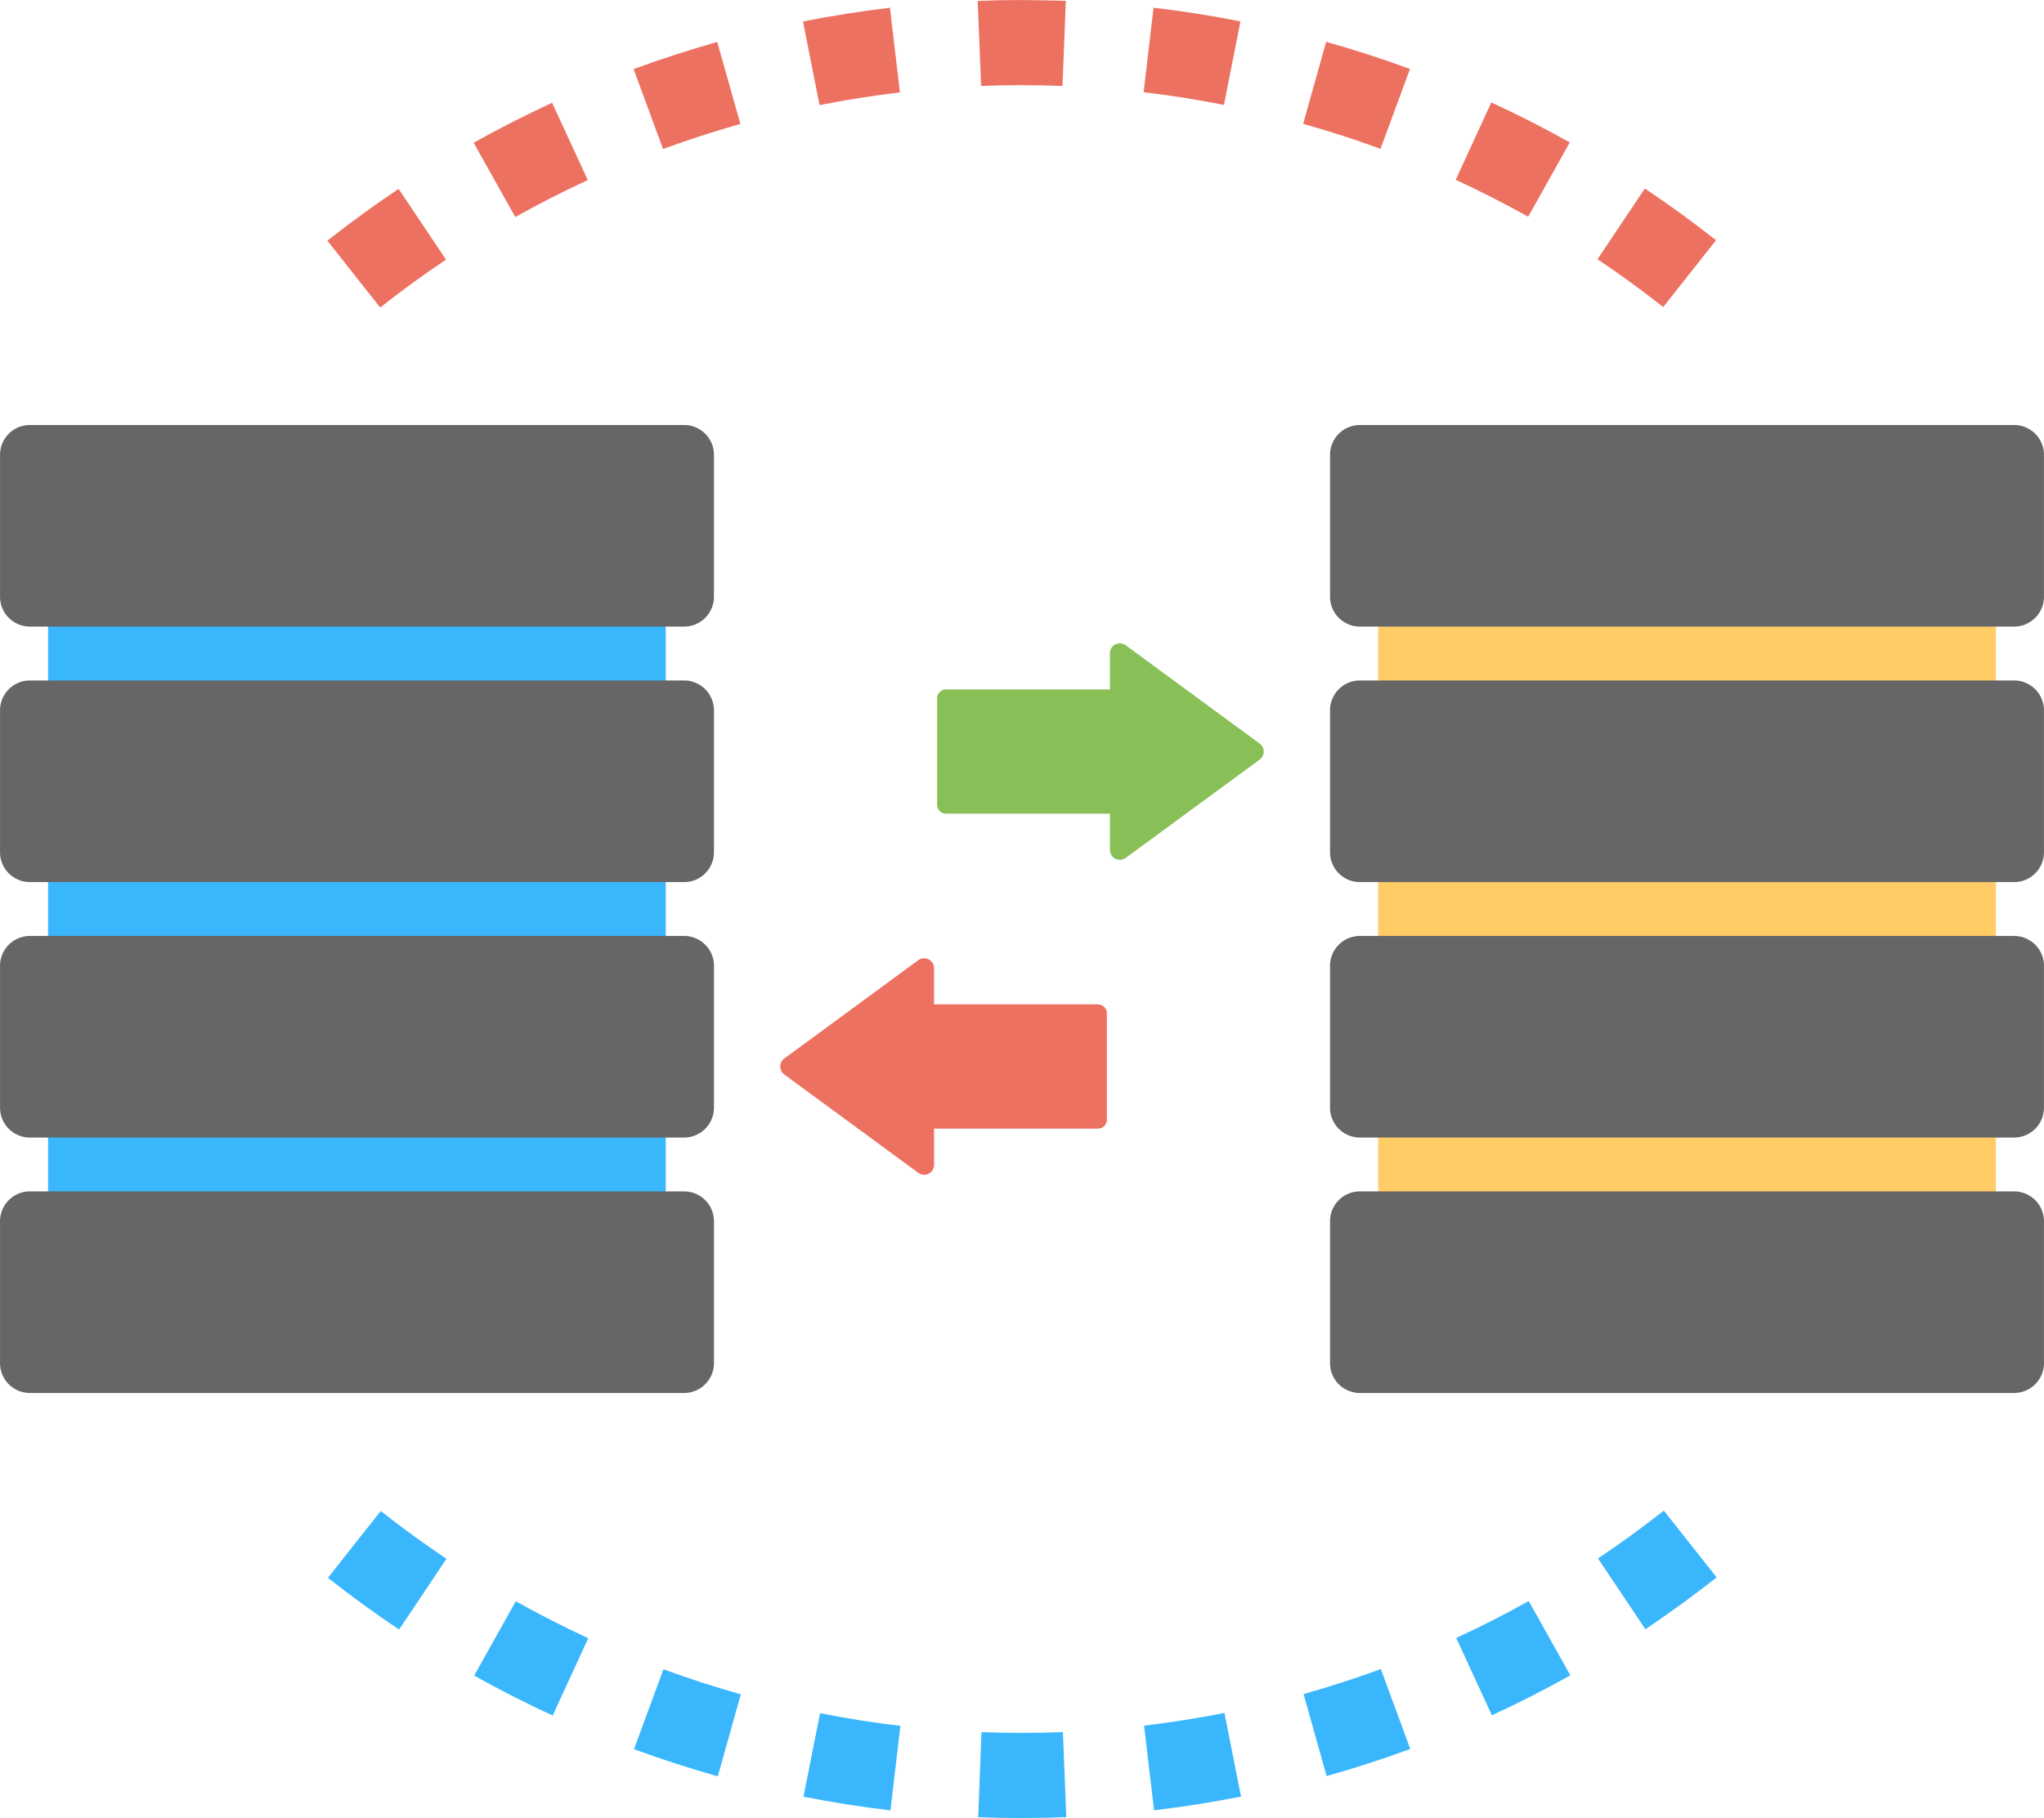
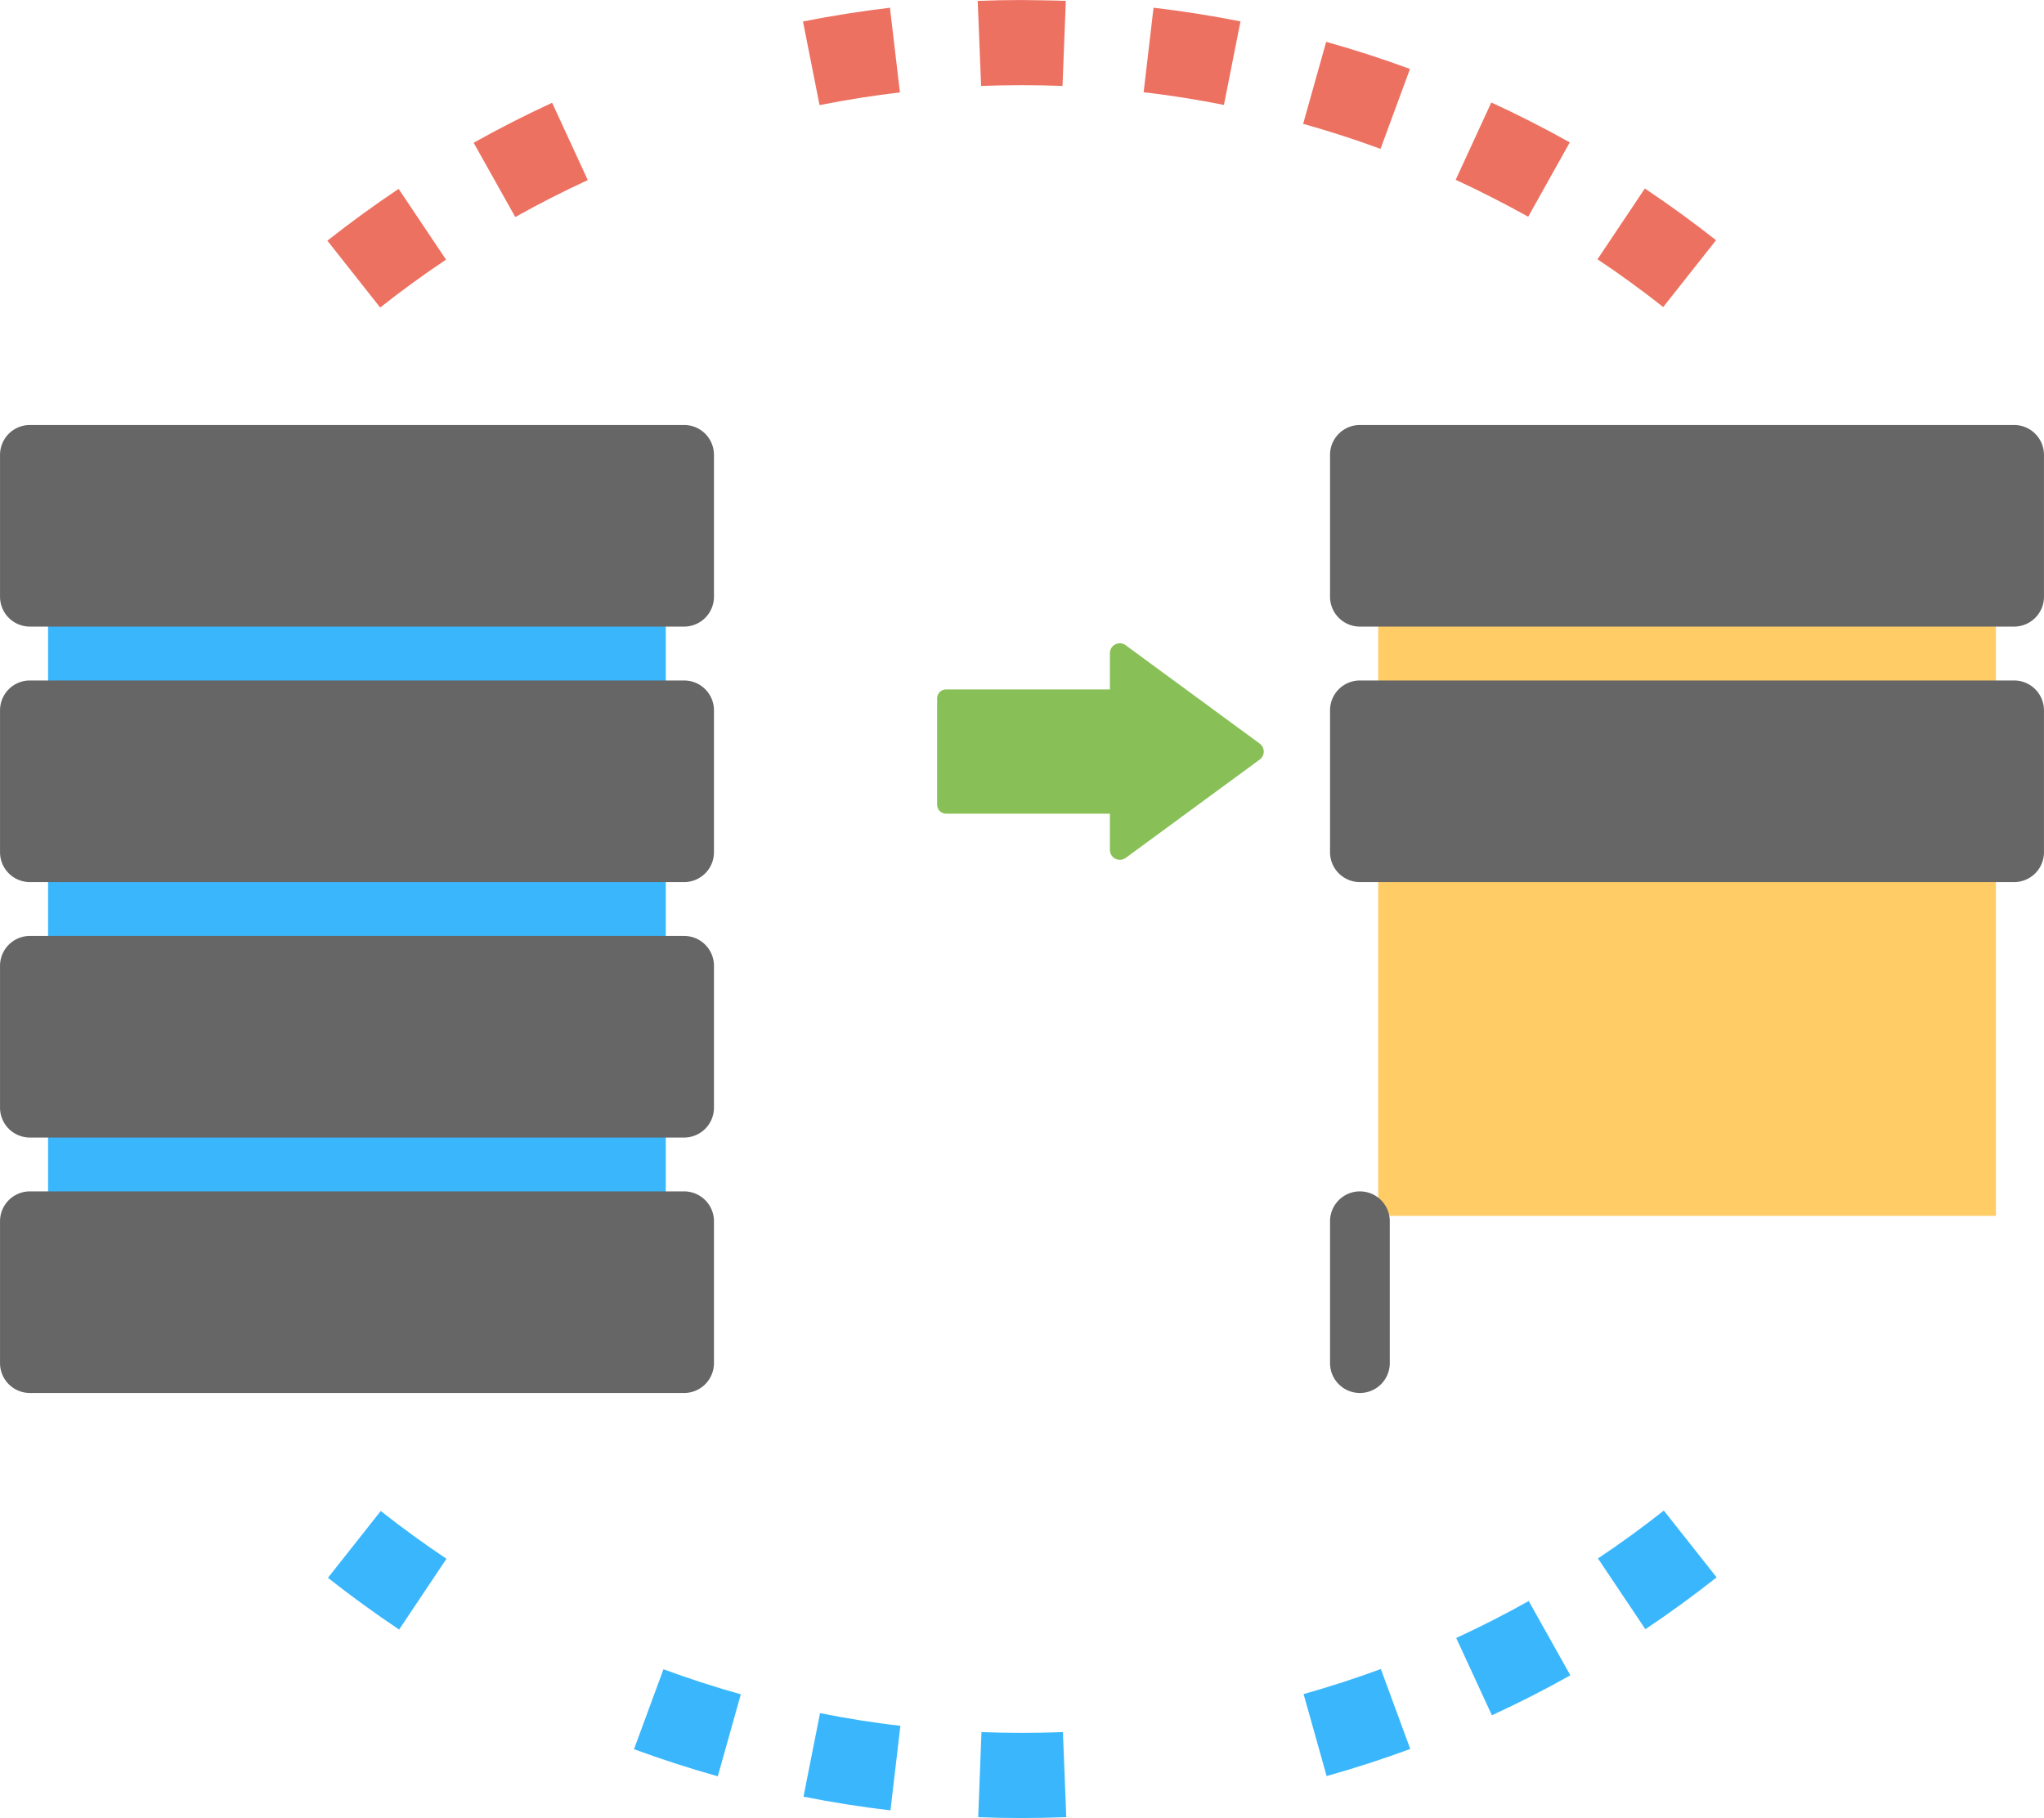
<svg xmlns="http://www.w3.org/2000/svg" width="68.426" height="60.872" viewBox="0 0 68.426 60.872">
  <defs>
    <style> .cls-1 { fill: #3ab7fc; } .cls-2 { fill: #666; } .cls-3 { fill: #fc6; } .cls-4 { fill: #88c057; } .cls-5 { fill: #ed7161; } </style>
  </defs>
  <g id="_03-2_icon_Backup_as_a_Service" data-name="03-2 icon Backup as a Service" transform="translate(22476.213 10942.065)">
    <rect id="Rectangle_15735" data-name="Rectangle 15735" class="cls-1" width="20.679" height="20.547" transform="translate(-22474.604 -10921.902)" />
    <path id="Path_20366" data-name="Path 20366" class="cls-2" d="M23.684,1459.162H1.788a1,1,0,0,0-1,1v4.75a1,1,0,0,0,1,1h21.9a1,1,0,0,0,1-1v-4.75a1,1,0,0,0-1-1" transform="translate(-22477 -12386.997)" />
    <path id="Path_20367" data-name="Path 20367" class="cls-2" d="M23.684,1467.716H1.788a1,1,0,0,0-1,1v4.751a1,1,0,0,0,1,1h21.9a1,1,0,0,0,1-1v-4.751a1,1,0,0,0-1-1" transform="translate(-22477 -12386.997)" />
    <path id="Path_20368" data-name="Path 20368" class="cls-2" d="M23.684,1476.27H1.788a1,1,0,0,0-1,1v4.75a1,1,0,0,0,1,1h21.9a1,1,0,0,0,1-1v-4.75a1,1,0,0,0-1-1" transform="translate(-22477 -12386.997)" />
    <path id="Path_20369" data-name="Path 20369" class="cls-2" d="M23.684,1484.823H1.788a1,1,0,0,0-1,1v4.75a1,1,0,0,0,1,1h21.9a1,1,0,0,0,1-1v-4.75a1,1,0,0,0-1-1" transform="translate(-22477 -12386.997)" />
    <rect id="Rectangle_15736" data-name="Rectangle 15736" class="cls-3" width="20.679" height="20.547" transform="translate(-22430.076 -10921.902)" />
    <path id="Path_20370" data-name="Path 20370" class="cls-2" d="M68.212,1459.162h-21.9a1,1,0,0,0-1,1v4.75a1,1,0,0,0,1,1h21.9a1,1,0,0,0,1-1v-4.75a1,1,0,0,0-1-1" transform="translate(-22477 -12386.997)" />
    <path id="Path_20371" data-name="Path 20371" class="cls-2" d="M68.212,1467.716h-21.9a1,1,0,0,0-1,1v4.751a1,1,0,0,0,1,1h21.9a1,1,0,0,0,1-1v-4.751a1,1,0,0,0-1-1" transform="translate(-22477 -12386.997)" />
-     <path id="Path_20372" data-name="Path 20372" class="cls-2" d="M68.212,1476.27h-21.9a1,1,0,0,0-1,1v4.75a1,1,0,0,0,1,1h21.9a1,1,0,0,0,1-1v-4.75a1,1,0,0,0-1-1" transform="translate(-22477 -12386.997)" />
-     <path id="Path_20373" data-name="Path 20373" class="cls-2" d="M68.212,1484.823h-21.9a1,1,0,0,0-1,1v4.75a1,1,0,0,0,1,1h21.9a1,1,0,0,0,1-1v-4.75a1,1,0,0,0-1-1" transform="translate(-22477 -12386.997)" />
+     <path id="Path_20373" data-name="Path 20373" class="cls-2" d="M68.212,1484.823h-21.9a1,1,0,0,0-1,1v4.75a1,1,0,0,0,1,1a1,1,0,0,0,1-1v-4.75a1,1,0,0,0-1-1" transform="translate(-22477 -12386.997)" />
    <path id="Path_20374" data-name="Path 20374" class="cls-4" d="M38.472,1473.657l4.486-3.293a.332.332,0,0,0,0-.534l-4.487-3.294a.331.331,0,0,0-.528.266v1.214H32.459a.3.3,0,0,0-.3.3v3.56a.3.3,0,0,0,.3.3h5.484v1.214a.332.332,0,0,0,.528.266" transform="translate(-22477 -12386.997)" />
-     <path id="Path_20375" data-name="Path 20375" class="cls-5" d="M31.528,1477.081l-4.486,3.294a.332.332,0,0,0,0,.534l4.487,3.293a.331.331,0,0,0,.528-.267v-1.213h5.484a.3.3,0,0,0,.3-.3v-3.56a.3.3,0,0,0-.3-.3H32.056v-1.213a.332.332,0,0,0-.528-.267" transform="translate(-22477 -12386.997)" />
    <path id="Path_20376" data-name="Path 20376" class="cls-5" d="M30.913,1448.023l-.334-2.832c-.973.116-1.953.27-2.911.46l.554,2.8c.885-.176,1.792-.319,2.691-.425" transform="translate(-22477 -12386.997)" />
    <path id="Path_20377" data-name="Path 20377" class="cls-5" d="M47.988,1447.241c-.915-.337-1.858-.643-2.805-.908l-.771,2.745c.874.246,1.747.527,2.59.839Z" transform="translate(-22477 -12386.997)" />
    <path id="Path_20378" data-name="Path 20378" class="cls-5" d="M42.314,1445.648c-.959-.19-1.939-.344-2.911-.458l-.331,2.832c.9.1,1.8.247,2.688.423Z" transform="translate(-22477 -12386.997)" />
-     <path id="Path_20379" data-name="Path 20379" class="cls-5" d="M25.572,1449.081l-.774-2.744c-.947.267-1.889.573-2.8.909l.985,2.676c.844-.311,1.715-.593,2.591-.841" transform="translate(-22477 -12386.997)" />
    <path id="Path_20380" data-name="Path 20380" class="cls-5" d="M15.718,1453.625l-1.587-2.369c-.813.544-1.616,1.129-2.385,1.734l1.768,2.239c.709-.561,1.451-1.1,2.2-1.6" transform="translate(-22477 -12386.997)" />
    <path id="Path_20381" data-name="Path 20381" class="cls-5" d="M20.464,1450.962l-1.194-2.589c-.891.411-1.776.861-2.627,1.339l1.394,2.487c.787-.441,1.6-.857,2.427-1.237" transform="translate(-22477 -12386.997)" />
    <path id="Path_20382" data-name="Path 20382" class="cls-5" d="M34.976,1447.784H35c.452,0,.9.008,1.356.026l.111-2.849c-.5-.019-1.037-.02-1.492-.028-.488,0-.972.01-1.458.029l.114,2.848q.67-.026,1.345-.026" transform="translate(-22477 -12386.997)" />
    <path id="Path_20383" data-name="Path 20383" class="cls-5" d="M58.234,1452.975c-.773-.608-1.574-1.191-2.383-1.732l-1.585,2.37c.748.5,1.489,1.039,2.2,1.6Z" transform="translate(-22477 -12386.997)" />
    <path id="Path_20384" data-name="Path 20384" class="cls-5" d="M53.338,1449.7c-.852-.477-1.735-.927-2.627-1.337l-1.192,2.589c.823.38,1.64.8,2.427,1.236Z" transform="translate(-22477 -12386.997)" />
    <path id="Path_20385" data-name="Path 20385" class="cls-1" d="M54.282,1497.114l1.587,2.369c.814-.545,1.616-1.129,2.385-1.736l-1.768-2.237c-.709.561-1.451,1.1-2.2,1.6" transform="translate(-22477 -12386.997)" />
-     <path id="Path_20386" data-name="Path 20386" class="cls-1" d="M39.087,1502.714l.334,2.832c.973-.115,1.953-.27,2.911-.46l-.554-2.8c-.885.175-1.792.318-2.691.424" transform="translate(-22477 -12386.997)" />
    <path id="Path_20387" data-name="Path 20387" class="cls-1" d="M11.765,1497.762c.774.61,1.576,1.193,2.383,1.732l1.585-2.37c-.747-.5-1.487-1.037-2.2-1.6Z" transform="translate(-22477 -12386.997)" />
-     <path id="Path_20388" data-name="Path 20388" class="cls-1" d="M16.661,1501.036c.859.48,1.742.929,2.627,1.337l1.192-2.59c-.818-.377-1.633-.792-2.427-1.236Z" transform="translate(-22477 -12386.997)" />
    <path id="Path_20389" data-name="Path 20389" class="cls-1" d="M44.427,1501.656l.771,2.744c.947-.266,1.891-.572,2.8-.908l-.985-2.676c-.845.311-1.717.594-2.591.84" transform="translate(-22477 -12386.997)" />
    <path id="Path_20390" data-name="Path 20390" class="cls-1" d="M22.011,1503.5c.915.336,1.858.642,2.805.908l.771-2.746c-.874-.245-1.747-.527-2.59-.838Z" transform="translate(-22477 -12386.997)" />
    <path id="Path_20391" data-name="Path 20391" class="cls-1" d="M33.643,1502.928l-.109,2.849q.732.029,1.462.028t1.486-.029l-.112-2.849q-1.362.054-2.727,0" transform="translate(-22477 -12386.997)" />
    <path id="Path_20392" data-name="Path 20392" class="cls-1" d="M49.536,1499.776l1.194,2.589c.9-.413,1.78-.863,2.627-1.339l-1.394-2.487c-.783.439-1.6.856-2.427,1.237" transform="translate(-22477 -12386.997)" />
    <path id="Path_20393" data-name="Path 20393" class="cls-1" d="M27.685,1505.09c.961.19,1.941.345,2.912.458l.332-2.832c-.9-.1-1.8-.247-2.69-.423Z" transform="translate(-22477 -12386.997)" />
  </g>
</svg>